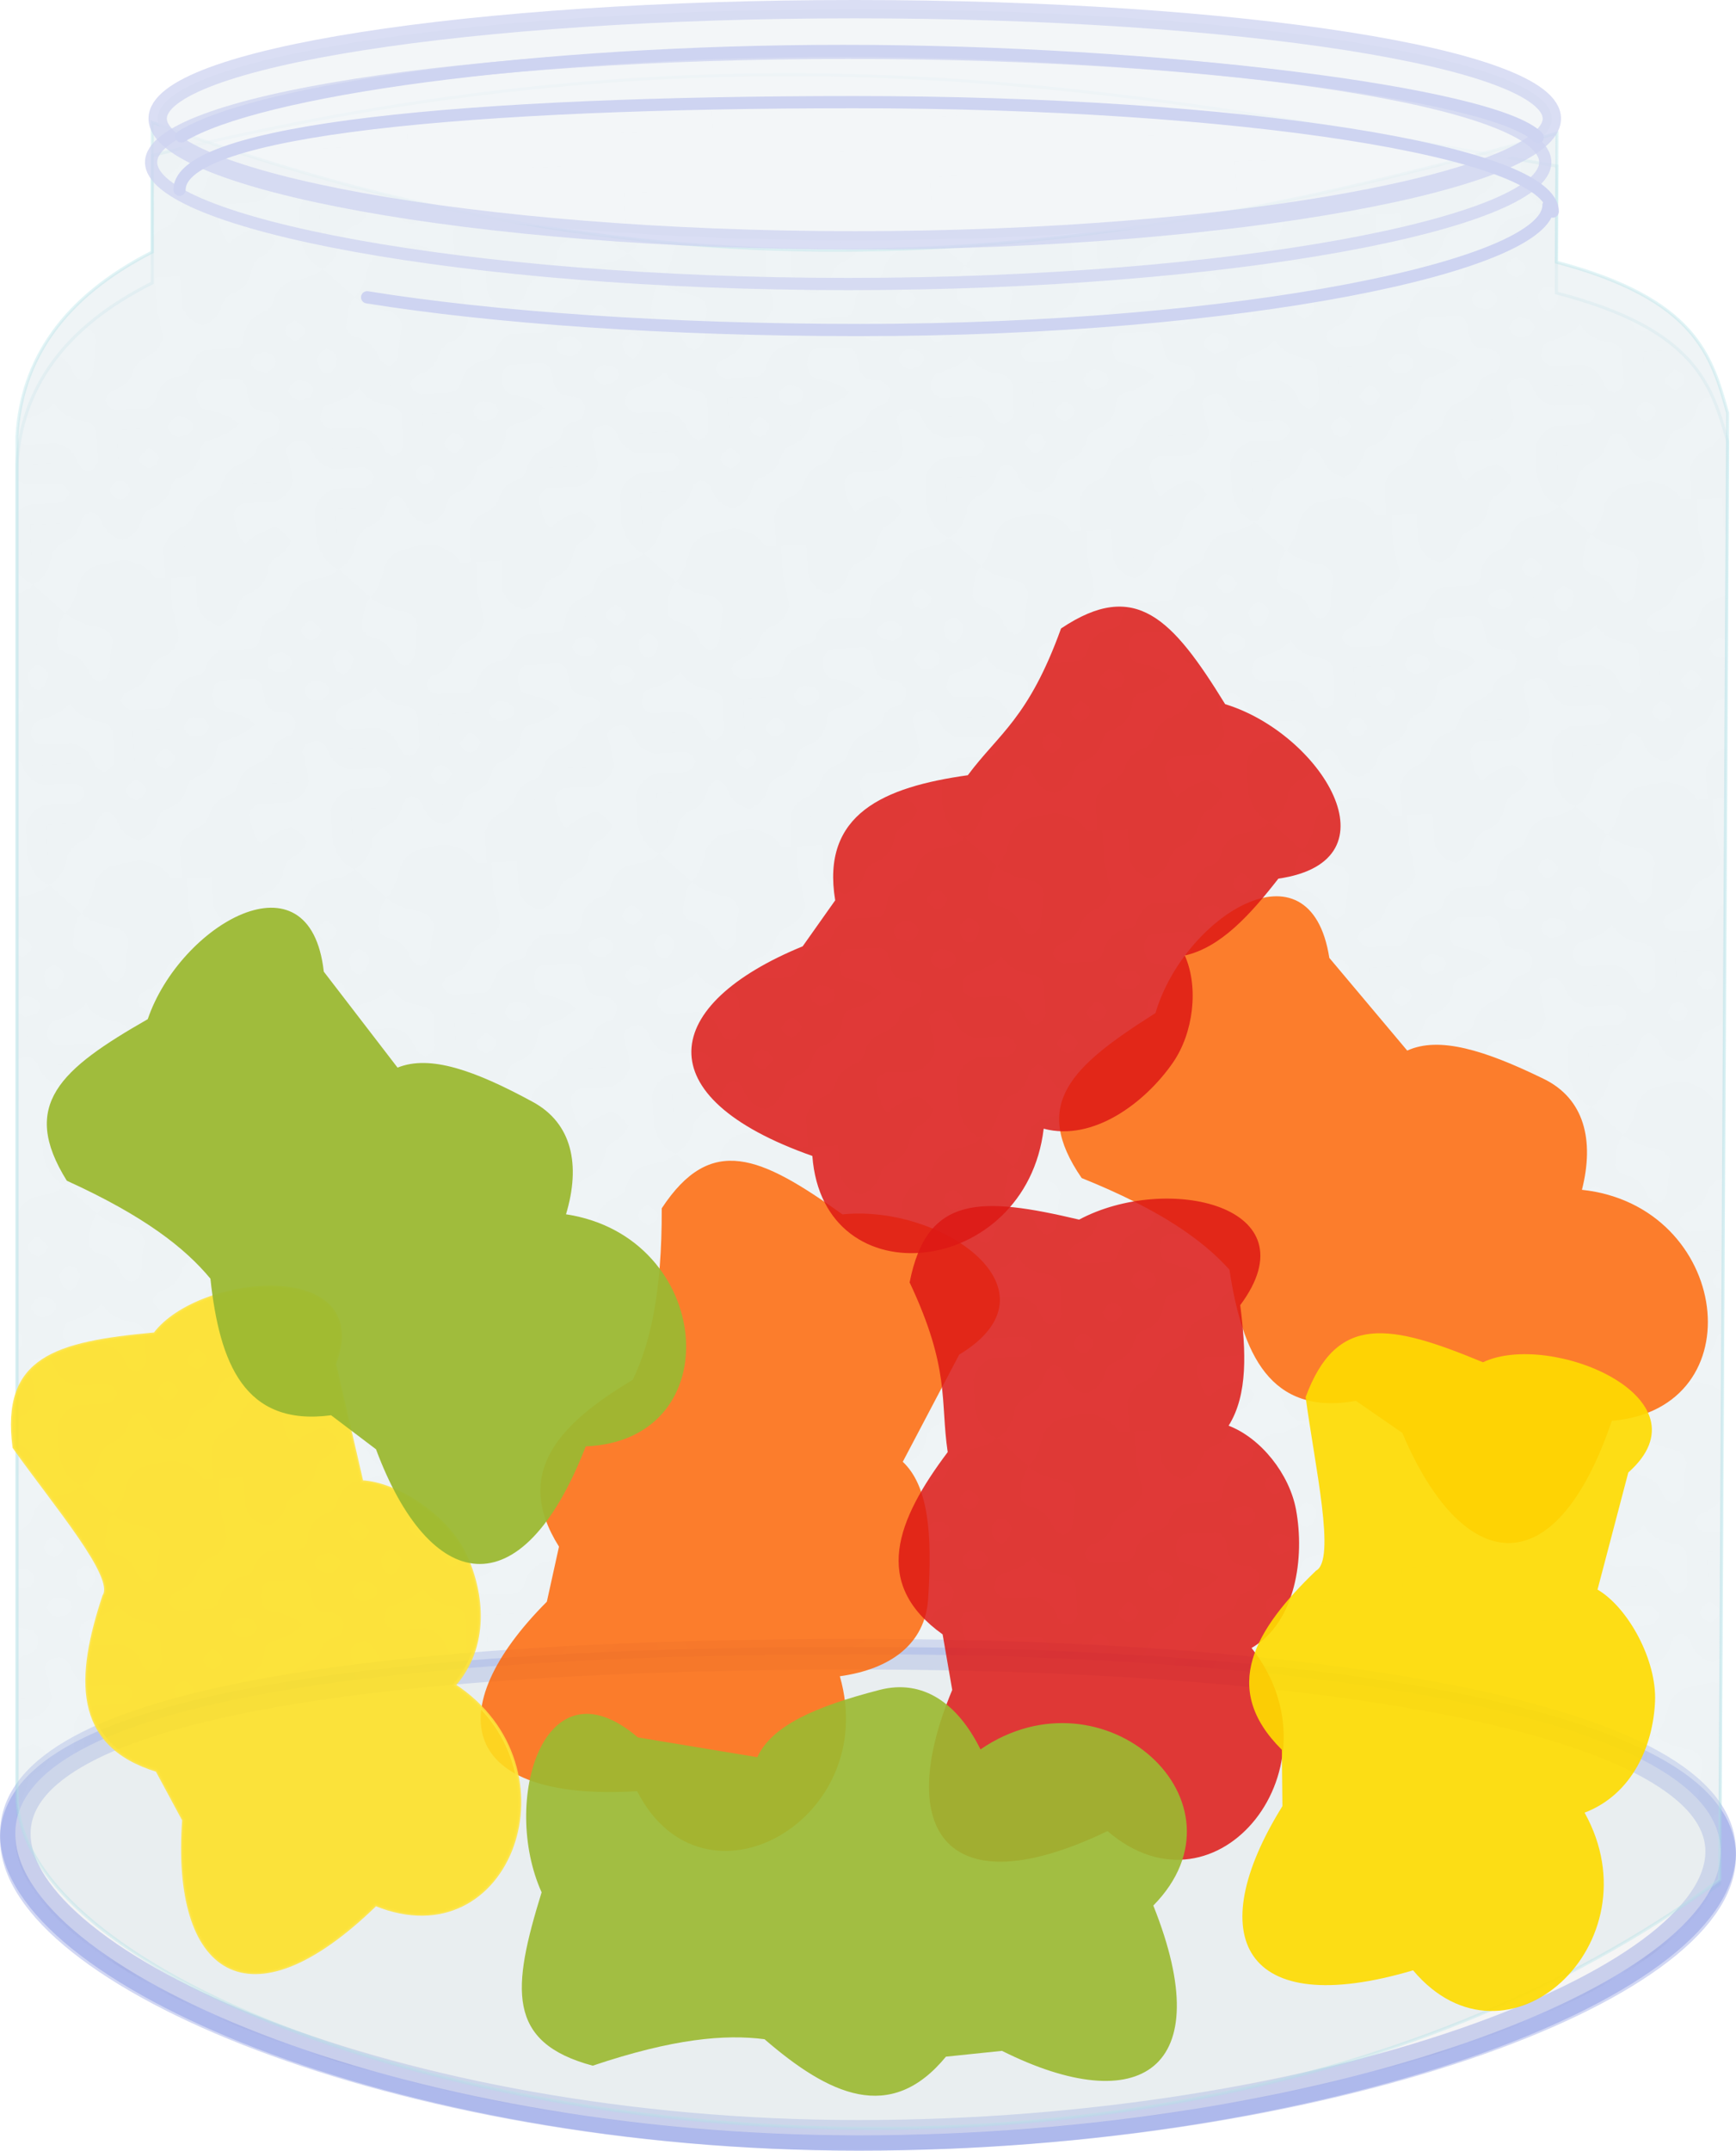
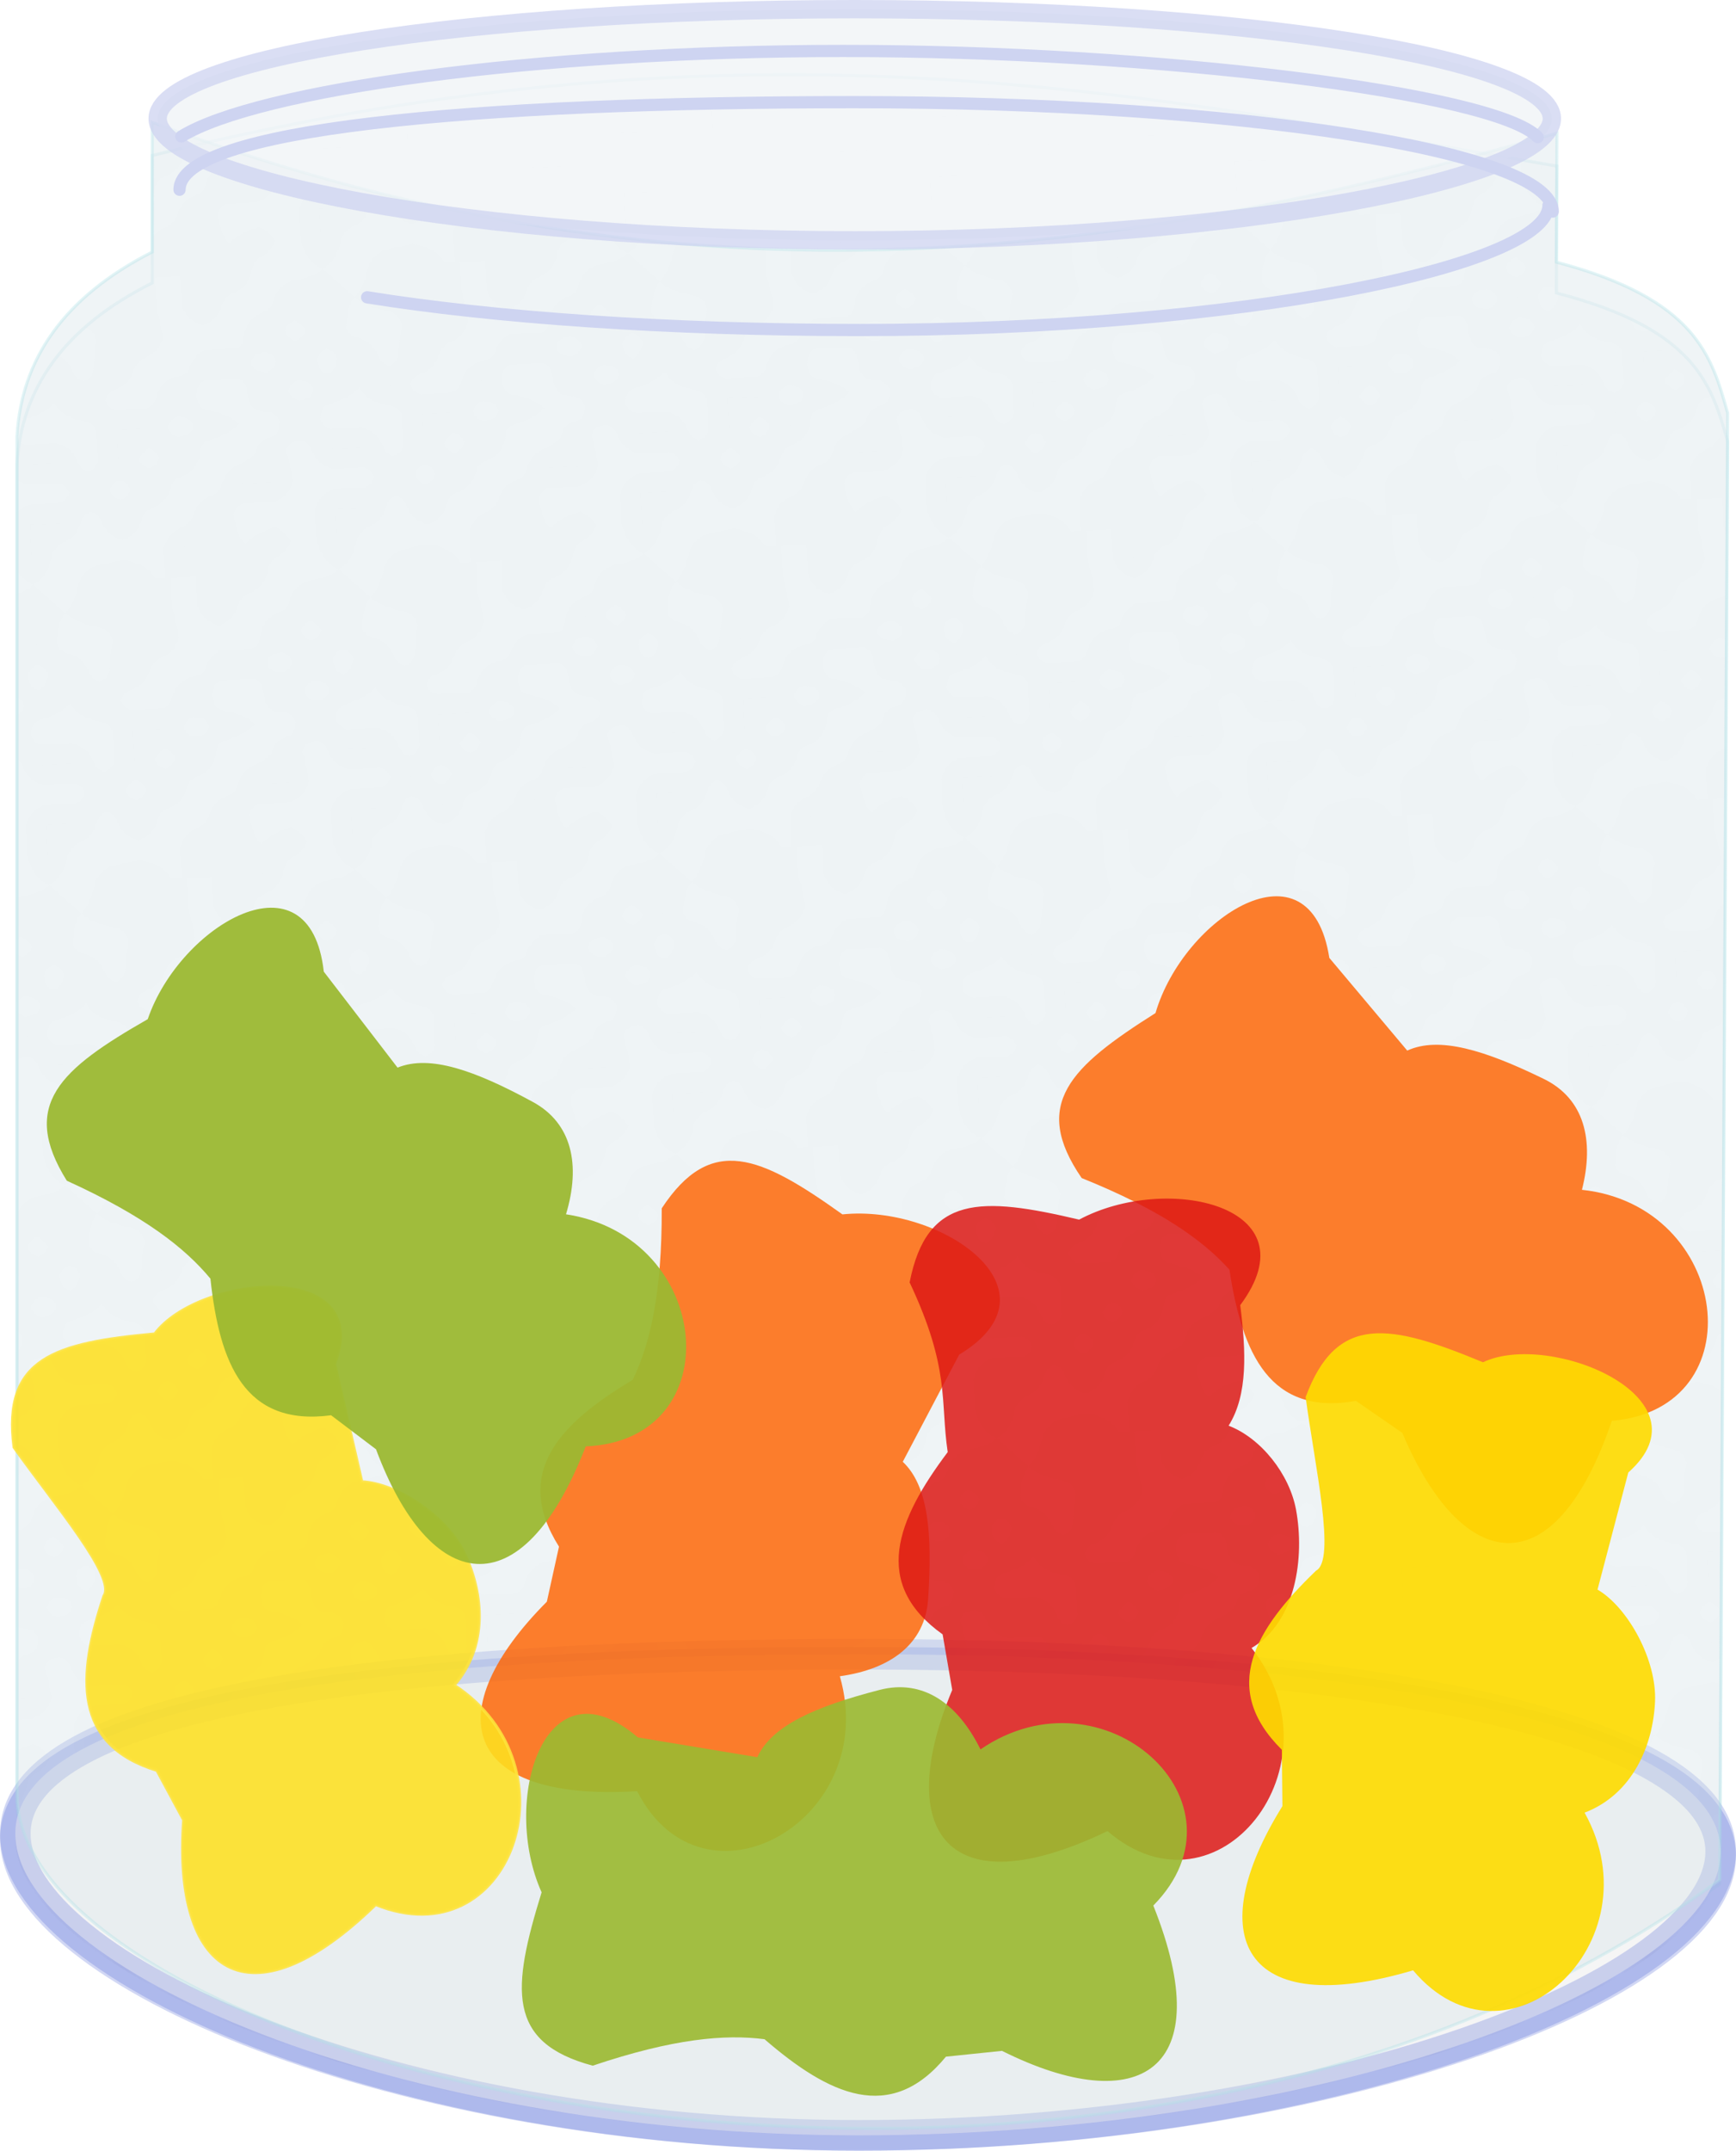
<svg xmlns="http://www.w3.org/2000/svg" xmlns:xlink="http://www.w3.org/1999/xlink" style="enable-background:new" height="198.55mm" width="160.3mm" version="1.1" viewBox="0 0 567.98 703.541">
  <defs>
    <pattern id="g" xlink:href="#a" patternTransform="matrix(10 0 0 9.836 -8.462 223.61)" />
    <pattern id="f" xlink:href="#a" patternTransform="matrix(9.986 -.513 .521 9.822 -8.462 223.61)" />
    <pattern id="a" width="10" patternUnits="userSpaceOnUse" patternTransform="translate(0) scale(10)" height="10">
      <circle cy=".81" cx="2.567" r=".15" />
      <circle cy="2.33" cx="3.048" r=".15" />
      <circle cy="2.415" cx="4.418" r=".15" />
      <circle cy="3.029" cx="1.844" r=".15" />
      <circle cy="1.363" cx="6.08" r=".15" />
      <circle cy="4.413" cx="5.819" r=".15" />
      <circle cy="4.048" cx="4.305" r=".15" />
      <circle cy="3.045" cx="5.541" r=".15" />
      <circle cy="5.527" cx="4.785" r=".15" />
      <circle cy="5.184" cx="2.667" r=".15" />
      <circle cy="1.448" cx="7.965" r=".15" />
      <circle cy="5.049" cx="7.047" r=".15" />
      <circle cy=".895" cx="4.34" r=".15" />
      <circle cy=".34" cx="7.125" r=".15" />
      <circle cy="1.049" cx="9.553" r=".15" />
      <circle cy="2.689" cx="7.006" r=".15" />
      <circle cy="2.689" cx="8.909" r=".15" />
      <circle cy="4.407" cx="9.315" r=".15" />
      <circle cy="3.87" cx="7.82" r=".15" />
      <circle cy="5.948" cx="8.27" r=".15" />
      <circle cy="7.428" cx="7.973" r=".15" />
      <circle cy="8.072" cx="9.342" r=".15" />
      <circle cy="9.315" cx="8.206" r=".15" />
      <circle cy="9.475" cx="9.682" r=".15" />
      <circle cy="6.186" cx="9.688" r=".15" />
      <circle cy="6.296" cx="3.379" r=".15" />
      <circle cy="8.204" cx="2.871" r=".15" />
      <circle cy="8.719" cx="4.59" r=".15" />
      <circle cy="9.671" cx="3.181" r=".15" />
      <circle cy="7.315" cx="5.734" r=".15" />
      <circle cy="6.513" cx="6.707" r=".15" />
      <circle cy="9.67" cx="5.73" r=".15" />
      <circle cy="8.373" cx="6.535" r=".15" />
      <circle cy="7.154" cx="4.37" r=".15" />
      <circle cy="7.25" cx=".622" r=".15" />
      <circle cy="5.679" cx=".831" r=".15" />
      <circle cy="8.519" cx="1.257" r=".15" />
      <circle cy="6.877" cx="1.989" r=".15" />
      <circle cy="3.181" cx=".374" r=".15" />
      <circle cy="1.664" cx="1.166" r=".15" />
      <circle cy=".093" cx="1.151" r=".15" />
      <circle cy="10.093" cx="1.151" r=".15" />
      <circle cy="4.451" cx="1.302" r=".15" />
      <circle cy="3.763" cx="3.047" r=".15" />
    </pattern>
    <mask id="e" maskUnits="userSpaceOnUse" />
  </defs>
  <g transform="translate(-96.84,-51.072)">
    <g fill-rule="evenodd">
      <path d="m659.82 658.3c0 42.748-129.61 91.313-282.02 91.313s-275.96-54.326-275.96-97.074c-0-42.748 123.55-57.731 275.96-57.731s282.02 20.745 282.02 63.493z" stroke-opacity=".24" stroke="#405ad0" stroke-width="10" fill="url(#g)" />
      <path opacity=".231" d="m102.38 640.19 0-437.27c1.422-24.507 15.075-44.662 44.258-59.291l-0.012-41.701c199.39-49.33 330.39-18.506 459.64 3.473l-0.216 41.495c45.865 11.906 50.828 30.281 56.062 48.613l-2.603 471.85c-207.08 149.48-556.64 59.47-557.13-27.17z" stroke="#b0e0e6" stroke-width="1px" fill="url(#f)" />
    </g>
    <g fill-rule="evenodd">
      <path d="m659.82 656.76c0 43.462-129.61 92.838-282.02 92.838s-275.96-55.233-275.96-98.696c-0-43.462 123.55-58.696 275.96-58.696s282.02 21.091 282.02 64.554z" stroke-opacity=".24" stroke="#405ad0" stroke-width="10" fill="#f5f5f5" />
      <path opacity="0.366" d="m102.38 638.35 0-444.57c1.422-24.917 15.075-45.408 44.258-60.281l-0.012-42.398c181.06 67.311 323.09 41.93 459.64 3.531l-0.216 42.188c45.865 12.105 50.828 30.787 56.062 49.425l-2.603 479.74c-207.08 151.97-556.64 60.45-557.13-27.63z" stroke="#b0e0e6" stroke-width="1px" fill="#d4e0e6" />
      <path opacity="0.755" d="m604.58 89.864c0 19.767-102.11 39.832-228.08 39.832-125.96 0-228.08-20.065-228.08-39.832-0-19.767 102.11-35.792 228.08-35.792 125.96 0 228.08 16.025 228.08 35.792z" stroke="#ced4f1" stroke-width="6" fill="#eff4f6" />
    </g>
    <g stroke-width="4" stroke="#ced4f1" fill="none">
-       <path opacity="0.755" d="m602.43 104.15c-0 19.767-102.11 39.832-228.08 39.832-125.96 0-228.08-20.065-228.08-39.832-0-19.767 102.11-35.792 228.08-35.792 125.96 0 228.08 16.025 228.08 35.792z" />
      <g stroke-linecap="round">
        <path d="m599.97 95.936c-14.02-14.507-124.95-28.2-227.22-28.2-100.7 0-191.83 12.692-216.58 27.982" />
        <path d="m604.87 120.28c0-19.767-102.34-35.792-228.58-35.792-126.24-0-220.72 8.882-220.72 28.649" />
        <path d="m603.48 118.24c0 19.767-100.48 40.792-225.3 40.792-63.132 0-120.22-4.099-161.23-10.708" />
      </g>
    </g>
  </g>
  <g transform="translate(-96.84,-51.072)">
    <g transform="translate(-2.23,-6.689)">
      <g transform="matrix(.669 -.743 .743 .669 -221.59 372.5)">
        <g transform="matrix(.998 -.069 .069 .998 -89.731 -32.878)">
          <path opacity="0.82" d="m445.15 729.21c-21.305-19.122-10.778-38.823 8.292-59.054 2.226-12.806 1.532-29.72-6.197-56.527 8.802-27.962 26.374-25.321 57.379-14.234 30.232-12.066 76.922 4.058 49.254 33.664l-8.171 38.75c10.146 5.255 15.745 19.774 20.243 40.941 3.039 14.3-5.471 25.334-20.879 32.13 25.844 41.47-21.113 89.079-53.495 54.262-55.01 19.265-69.633-7.764-45.328-51.533z" fill-rule="evenodd" fill="#ff6300" />
        </g>
      </g>
      <g transform="matrix(.941 .339 -.339 .941 2.459 -206.67)">
        <g transform="matrix(.998 -.069 .069 .998 -371.8 47.022)">
          <path opacity="0.82" d="m853.09 643.05c-21.305-19.122-10.778-38.823 8.292-59.054 2.226-12.806 1.532-29.72-6.197-56.527 8.802-27.962 26.374-25.321 57.379-14.234 30.232-12.066 76.922 4.058 49.254 33.664l-8.171 38.75c10.146 5.255 15.745 19.774 20.243 40.941 3.039 14.3-5.471 25.334-20.879 32.13 25.844 41.47-21.113 89.079-53.495 54.262-55.01 19.265-69.633-7.764-45.328-51.533z" fill-rule="evenodd" fill="#ff6300" />
        </g>
      </g>
      <g transform="translate(297.25,-123.71)">
        <path opacity="0.918" d="m108.41 713.4c-22.406-17.819-13.072-38.112 4.76-59.443-1.623-16.832 2.296-27.082-9.553-56.057 7.121-28.436 24.819-26.847 56.429-17.626 29.46-13.845 77.027-0.531 51.171 30.67 1.112 15.084 1.041 29.384-5.848 39.168 10.441 4.641 19.061 16.921 20.593 28.557 2.067 15.704-1.899 36.721-16.874 44.422 28.268 39.857-15.769 90.178-50.168 57.352-53.765 22.507-69.972-3.603-48.317-48.741z" fill-rule="evenodd" fill-opacity=".923" transform="matrix(.999 -.052 .052 .999 -35.172 9.069)" fill="#dc1815" />
      </g>
      <g transform="matrix(.952 -.305 .305 .952 -639.66 -21.451)">
        <g transform="matrix(1 -.019 .019 1 -12.283 5.928)">
          <g transform="translate(-12.122,-21.213)">
            <path opacity=".872" d="m559.55 893.99c-23.202-16.769-14.811-37.47 2.02-59.599 5.981-4.489-5.628-33.604-12.122-55.558 5.806-28.734 23.558-27.961 55.558-20.203 20.081-13.677 75.898 0.018 52.528 28.284l-4.041 39.396c10.644 4.156 22.751 19.677 24.244 33.335 1.556 14.241-2.567 31.014-17.173 39.396 30.072 38.515-11.604 90.808-47.477 59.599-52.673 24.957-70.063-0.381-50.508-46.467z" fill-rule="evenodd" stroke="#fee43c" stroke-width="1px" fill="#fee020" />
          </g>
        </g>
      </g>
      <g transform="matrix(.013 -1 1 .013 -308.82 1140.1)">
        <g transform="translate(0,-8.081)">
          <g fill-rule="evenodd" transform="translate(-17.173,-1.01)">
            <path opacity="0.91" fill="#9bb931" d="m435.98 721.03c-22.353-17.885-12.959-38.151 4.936-59.429 1.498-12.912-0.153-29.759-9.387-56.085 7.205-28.415 24.899-26.774 56.481-17.458 29.501-13.757 77.029-0.303 51.08 30.822l-5.965 39.151c10.427 4.672 16.839 18.851 22.528 39.73 3.843 14.105-4.028 25.603-19.027 33.26 28.15 39.941-16.037 90.131-50.338 57.203-53.832 22.348-69.961-3.811-48.172-48.884z" />
            <path opacity="0.408" d="m108.45 722.26c-24.78-14.34-18.523-35.78-4.01-59.49l-17.672-54.05c2.874-29.173 20.614-30.197 53.234-25.71 18.597-15.635 75.512-7.647 55.116 22.835l-0.042 39.603c11.009 3.06 21.645 11.933 31.608 31.313-0.416 14.806-3.544 30.517-17.228 40.332 33.807 35.281 6.75 94.278-32.091 66.851-49.883 30.148-84.929-1.116-70.127-48.942z" mask="url(#e)" transform="matrix(-1,0,0,1,646.65,1.49)" fill="#db0e15" />
          </g>
        </g>
      </g>
      <g transform="matrix(.985 .173 -.173 .985 379.9 -105.05)">
        <g transform="matrix(1 -.019 .019 1 -12.283 5.928)">
          <g transform="translate(-12.122,-21.213)">
            <path opacity="0.911" d="m274.76 720.37c-23.202-16.769-14.811-37.47 2.02-59.599 5.981-4.489-5.628-33.604-12.122-55.558 5.806-28.734 23.558-27.961 55.558-20.203 20.081-13.677 75.898 0.018 52.528 28.284l-4.041 39.396c10.644 4.156 22.751 19.677 24.244 33.335 1.556 14.241-2.567 31.014-17.173 39.396 30.072 38.515-11.604 90.808-47.477 59.599-52.673 24.957-70.063-0.381-50.508-46.467z" fill-rule="evenodd" fill="#fedb00" />
          </g>
        </g>
      </g>
      <path opacity="0.94" d="m207.39 520.73c-28.38 3.761-36.508-17.045-39.486-44.687-8.284-10.016-21.589-20.483-46.984-32.034-15.527-24.865-2.098-36.502 26.481-52.855 10.483-30.817 53.085-55.817 57.598-15.546l24.136 31.398c10.588-4.295 25.261 0.889 44.27 11.229 12.842 6.986 15.696 20.625 10.845 36.751 48.313 7.317 53.969 73.947 6.461 75.923-21.118 54.326-51.163 47.868-68.624 0.948z" fill-rule="evenodd" fill="#9bb931" />
      <g transform="matrix(.706 .708 -.708 .706 801.52 -231.34)">
-         <path opacity="0.918" d="m108.41 713.4c-22.406-17.819-13.072-38.112 4.76-59.443-1.623-16.832 2.296-27.082-9.553-56.057 7.121-28.436 24.819-26.847 56.429-17.626 29.46-13.845 77.027-0.531 51.171 30.67 1.112 15.084 1.041 29.384-5.848 39.168 10.441 4.641 19.061 16.921 20.593 28.557 2.067 15.704-1.899 36.721-16.874 44.422 28.268 39.857-15.769 90.178-50.168 57.352-53.765 22.507-69.972-3.603-48.317-48.741z" fill-rule="evenodd" fill-opacity=".923" transform="matrix(.999 -.052 .052 .999 -35.172 9.069)" fill="#dc1815" />
-       </g>
+         </g>
    </g>
  </g>
</svg>